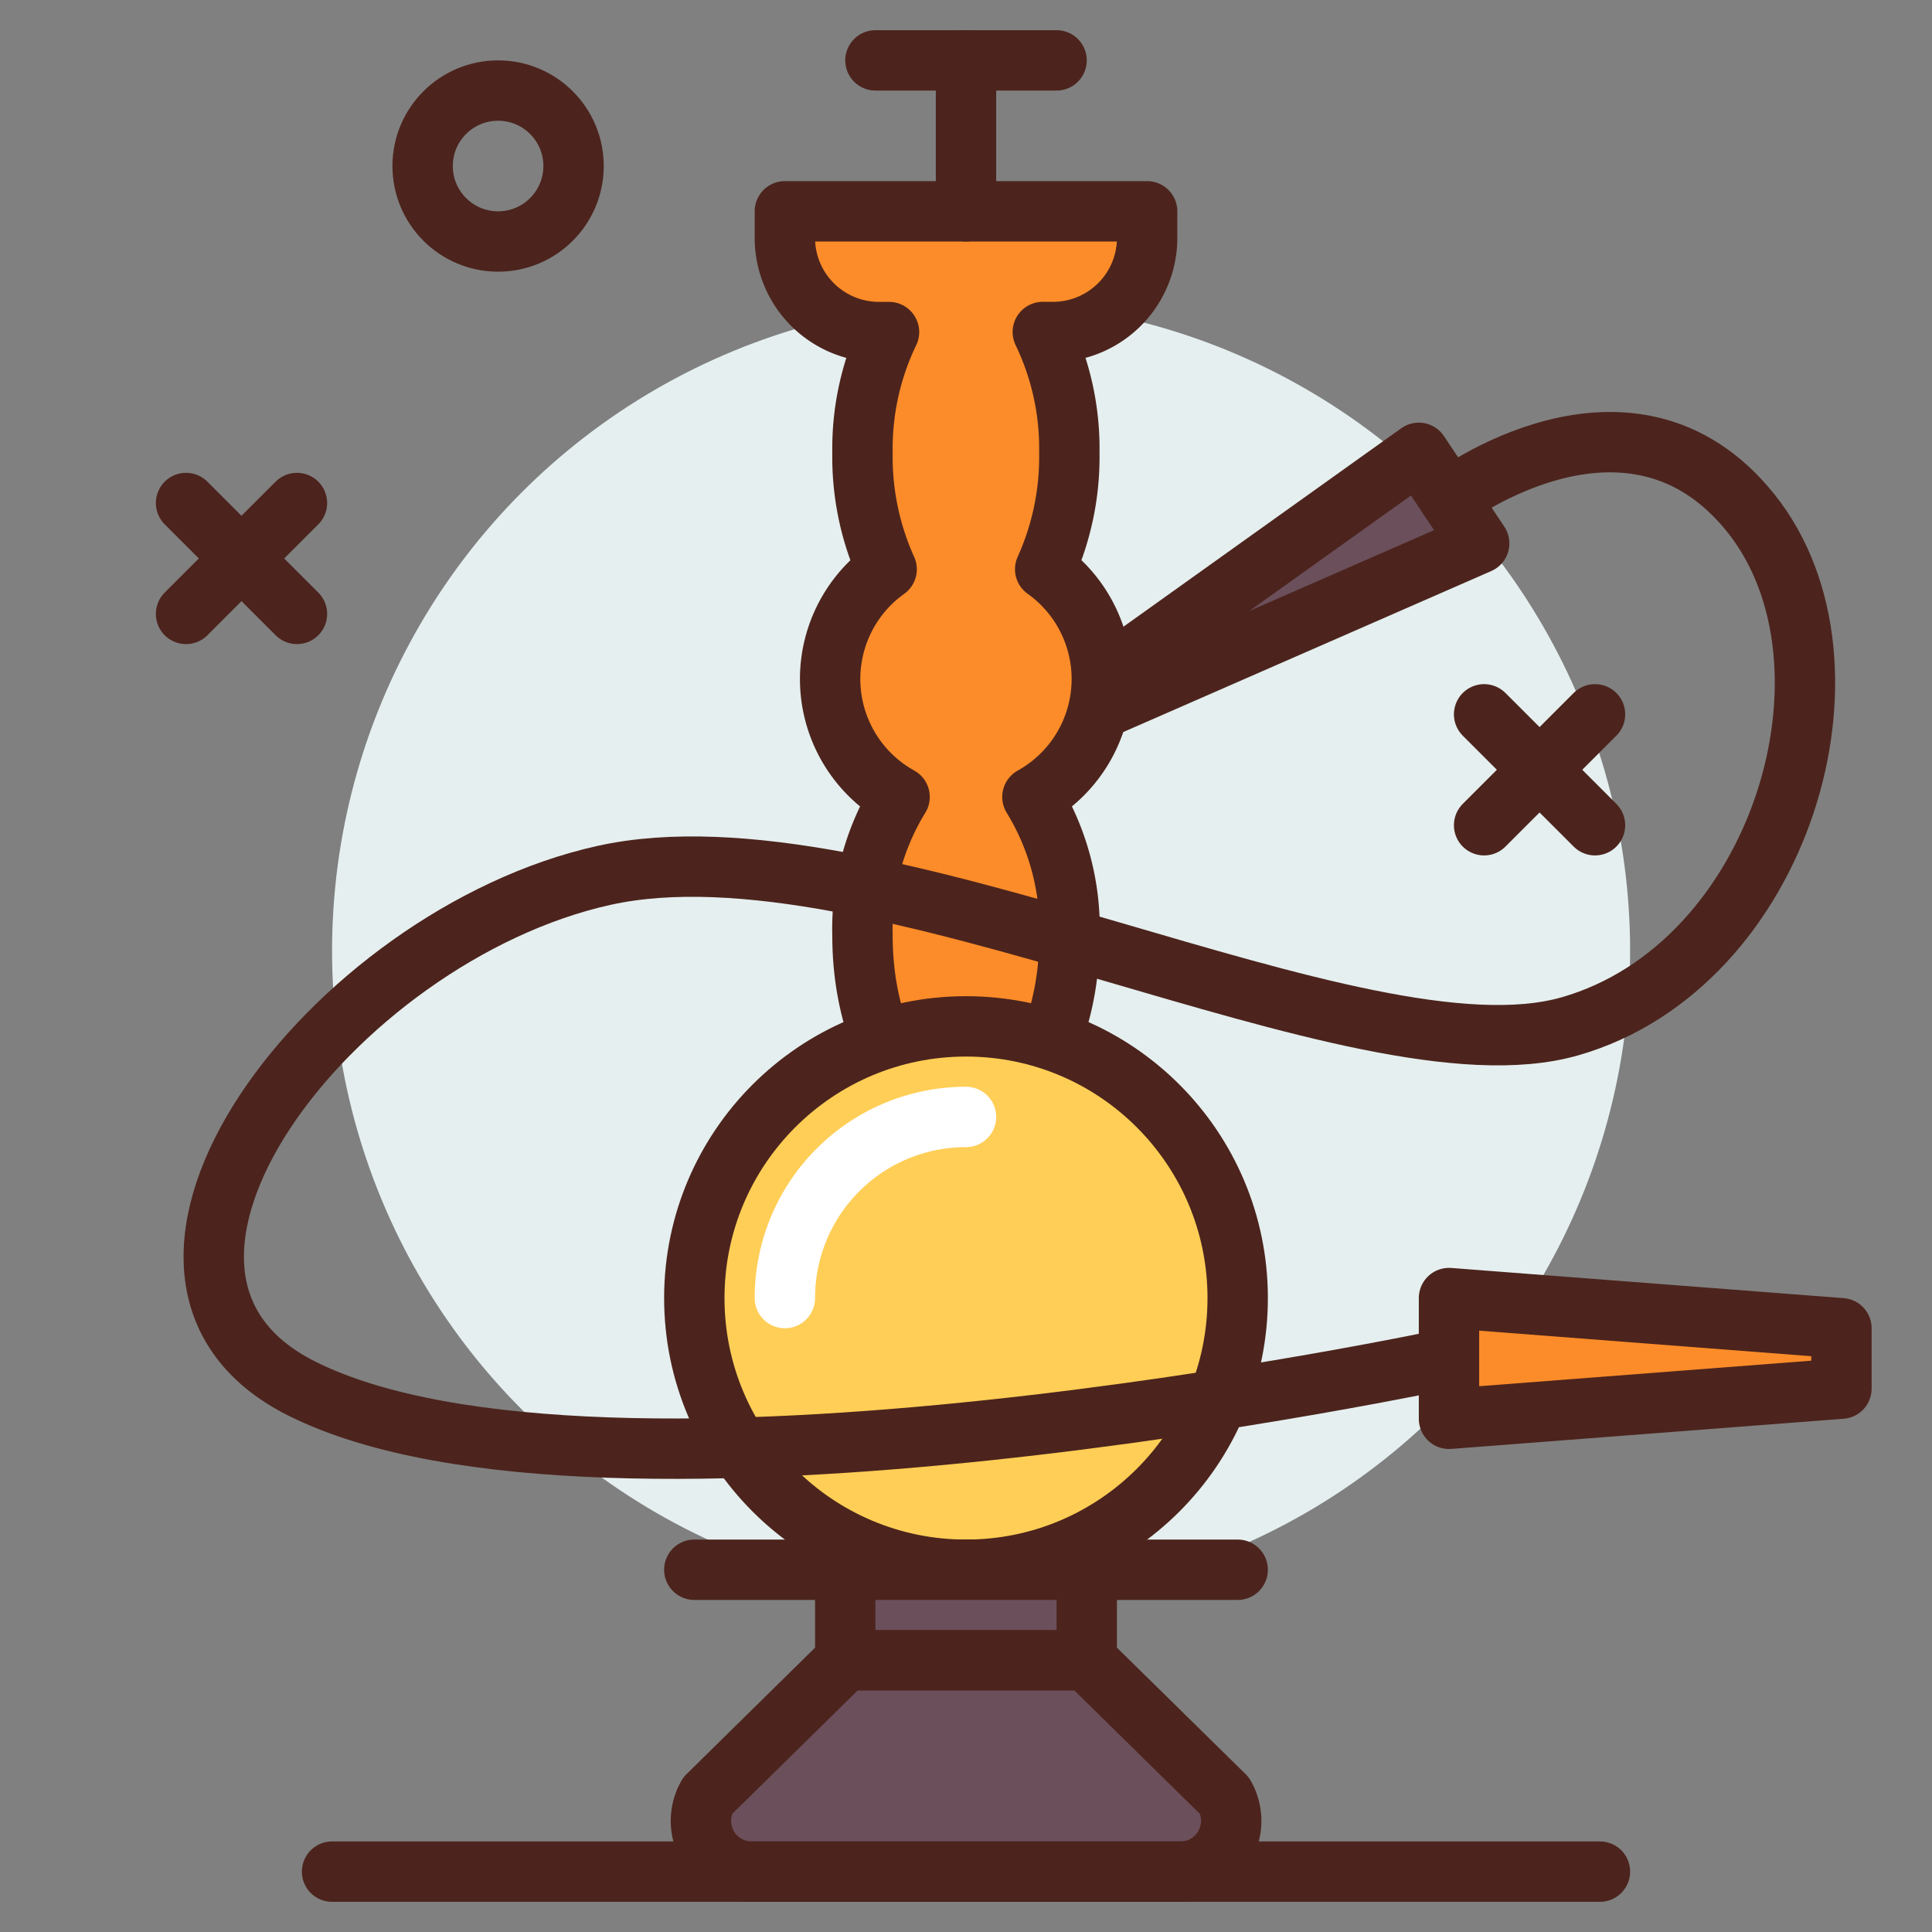
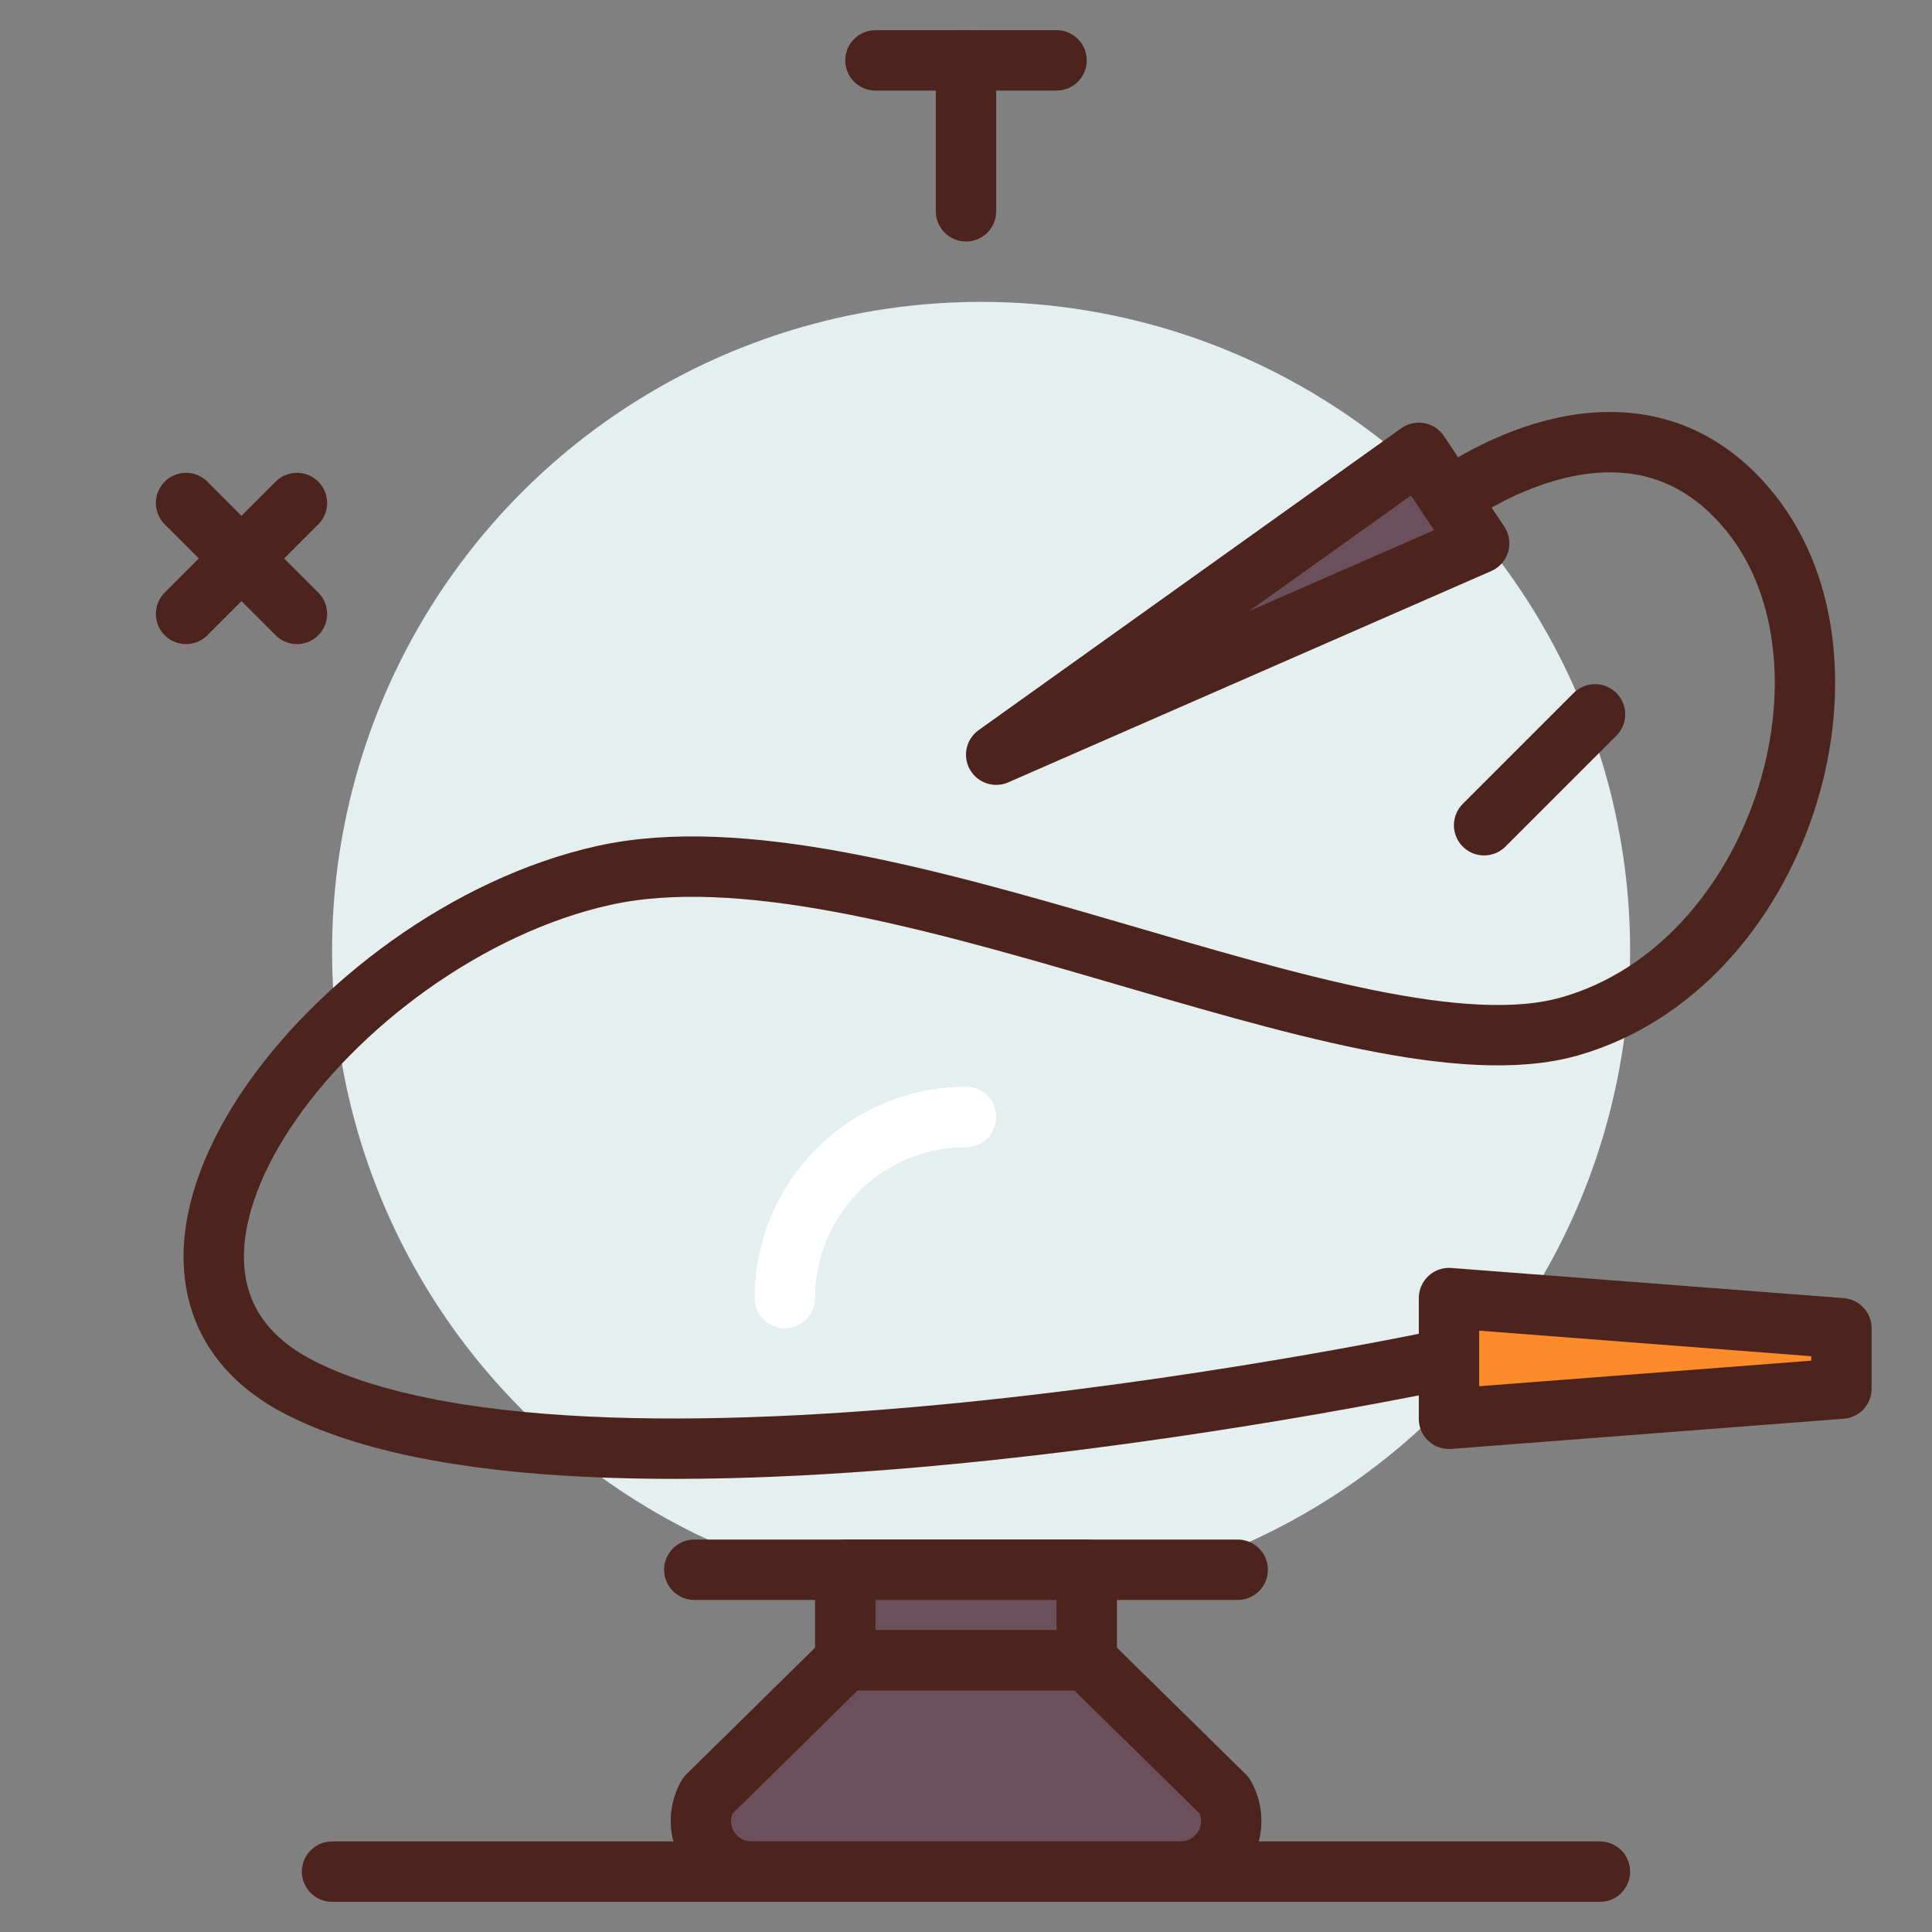
<svg xmlns="http://www.w3.org/2000/svg" width="800px" height="800px" viewBox="0 0 64 64">
  <rect x="0" y="0" width="64" height="64" fill="#808080" stroke="none" />
  <title>smoke</title>
  <g id="smoke">
-     <circle cx="16.5" cy="5.5" r="2.5" style="fill:none;stroke:#4c241d;stroke-linecap:round;stroke-linejoin:round;stroke-width:2px" />
    <circle cx="32.5" cy="31.5" r="21.5" style="fill:#e5efef" />
    <line x1="9.837" y1="16.663" x2="6.163" y2="20.337" style="fill:none;stroke:#4c241d;stroke-linecap:round;stroke-linejoin:round;stroke-width:2px" />
    <line x1="6.163" y1="16.663" x2="9.837" y2="20.337" style="fill:none;stroke:#4c241d;stroke-linecap:round;stroke-linejoin:round;stroke-width:2px" />
    <line x1="52.837" y1="23.663" x2="49.163" y2="27.337" style="fill:none;stroke:#4c241d;stroke-linecap:round;stroke-linejoin:round;stroke-width:2px" />
-     <line x1="49.163" y1="23.663" x2="52.837" y2="27.337" style="fill:none;stroke:#4c241d;stroke-linecap:round;stroke-linejoin:round;stroke-width:2px" />
    <polygon points="33 25 47 15 49 18 33 25" style="fill:#6b4f5b;stroke:#4c241d;stroke-linecap:round;stroke-linejoin:round;stroke-width:2px" />
-     <path d="M26,7v.882A3.118,3.118,0,0,0,29.118,11h.332a8.893,8.893,0,0,0-.879,4,9.025,9.025,0,0,0,.8,3.858A4.467,4.467,0,0,0,29.8,26.4,8.35,8.35,0,0,0,28.571,31c0,3.314,1.535,6,3.429,6s3.429-2.686,3.429-6A8.35,8.35,0,0,0,34.2,26.4a4.467,4.467,0,0,0,.423-7.544,9.025,9.025,0,0,0,.8-3.858,8.893,8.893,0,0,0-.879-4h.332A3.118,3.118,0,0,0,38,7.882V7Z" style="fill:#fc8c29;stroke:#4c241d;stroke-linecap:round;stroke-linejoin:round;stroke-width:2px" />
-     <circle cx="32" cy="43" r="9" style="fill:#ffce56;stroke:#4c241d;stroke-linecap:round;stroke-linejoin:round;stroke-width:2px" />
    <path d="M32,37a6,6,0,0,0-6,6" style="fill:none;stroke:#ffffff;stroke-linecap:round;stroke-linejoin:round;stroke-width:2px" />
    <line x1="23" y1="52" x2="41" y2="52" style="fill:none;stroke:#4c241d;stroke-linecap:round;stroke-linejoin:round;stroke-width:2px" />
    <rect x="28" y="52" width="8" height="3" style="fill:#6b4f5b;stroke:#4c241d;stroke-linecap:round;stroke-linejoin:round;stroke-width:2px" />
    <path d="M39.1,62H24.9a1.68,1.68,0,0,1-1.459-2.514L28,55h8l4.564,4.486A1.68,1.68,0,0,1,39.1,62Z" style="fill:#6b4f5b;stroke:#4c241d;stroke-linecap:round;stroke-linejoin:round;stroke-width:2px" />
    <line x1="32" y1="7" x2="32" y2="2" style="fill:none;stroke:#4c241d;stroke-linecap:round;stroke-linejoin:round;stroke-width:2px" />
    <line x1="29" y1="2" x2="35" y2="2" style="fill:none;stroke:#4c241d;stroke-linecap:round;stroke-linejoin:round;stroke-width:2px" />
    <path d="M48.015,16.523S54,12,58,17s1,15-6,17-23-7-32-5S2.411,42.205,10,46c10,5,38-1,38-1" style="fill:none;stroke:#4c241d;stroke-linecap:round;stroke-linejoin:round;stroke-width:2px" />
    <polygon points="61 46 48 47 48 43 61 44 61 46" style="fill:#fc8c29;stroke:#4c241d;stroke-linecap:round;stroke-linejoin:round;stroke-width:2px" />
    <line x1="11" y1="62" x2="53" y2="62" style="fill:none;stroke:#4c241d;stroke-linecap:round;stroke-linejoin:round;stroke-width:2px" />
  </g>
</svg>